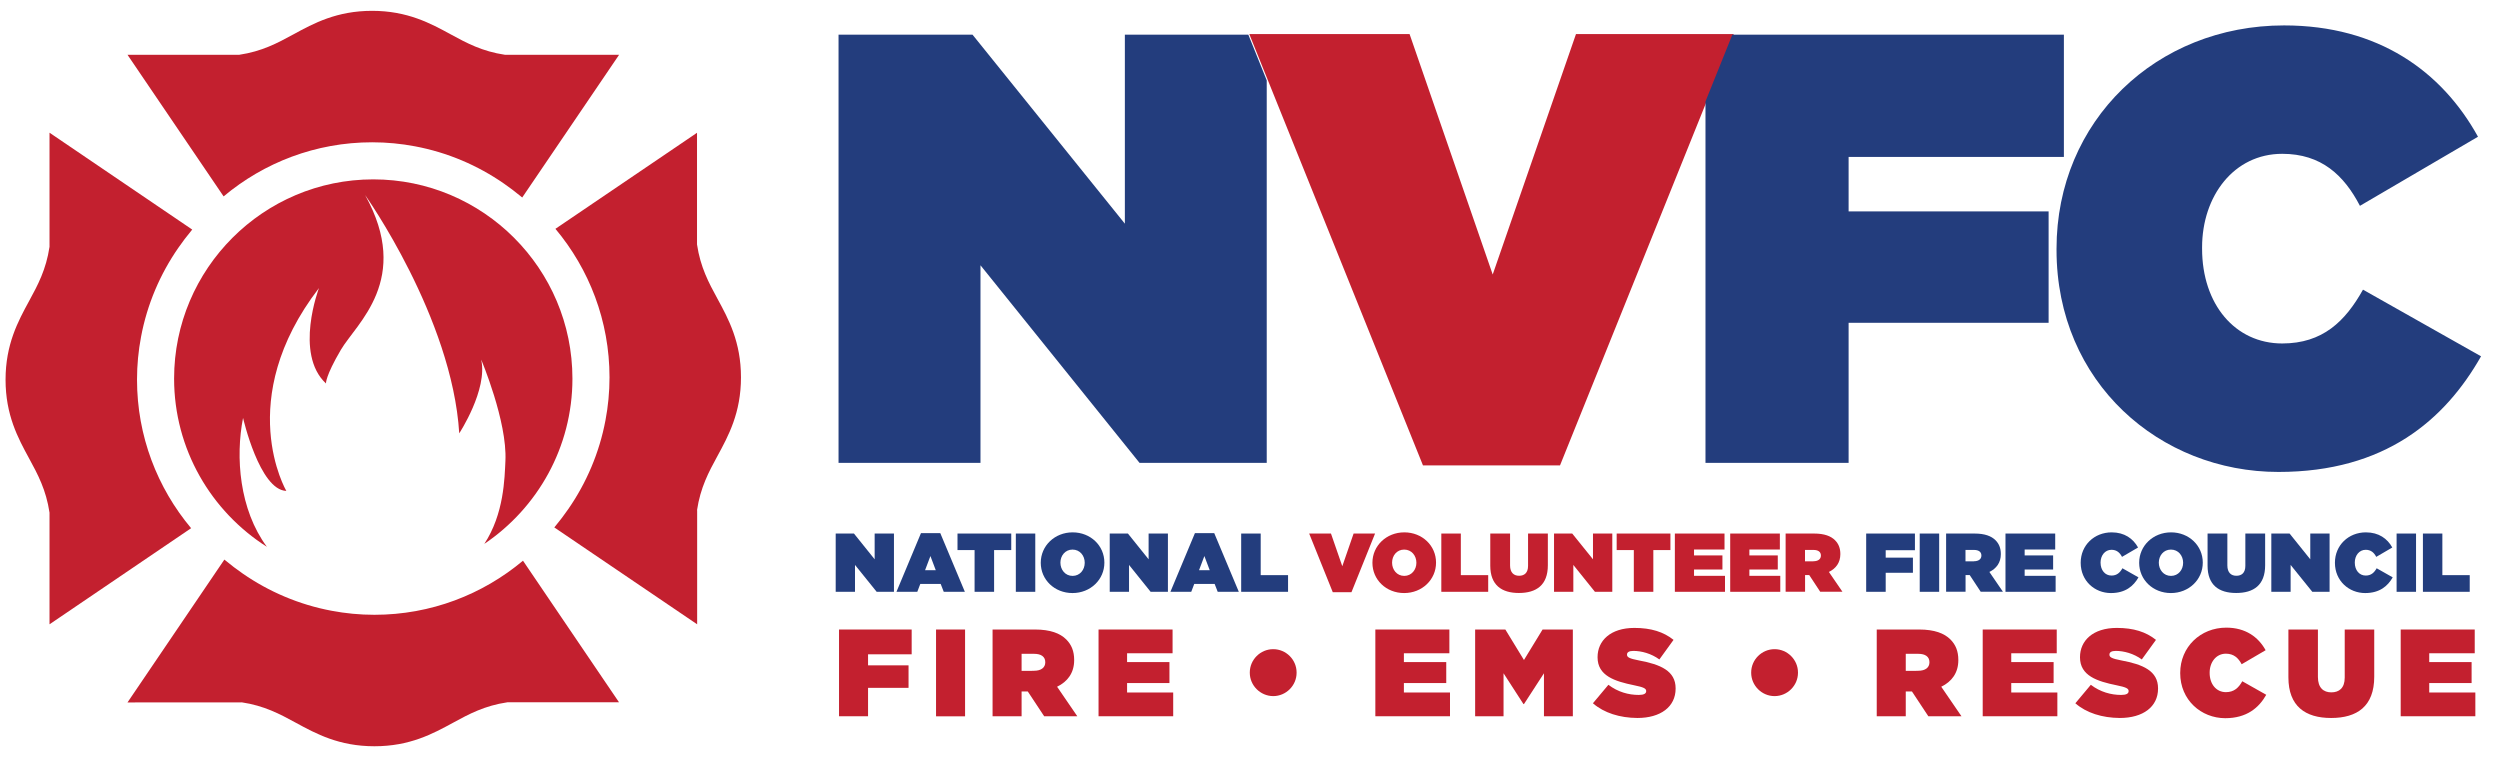
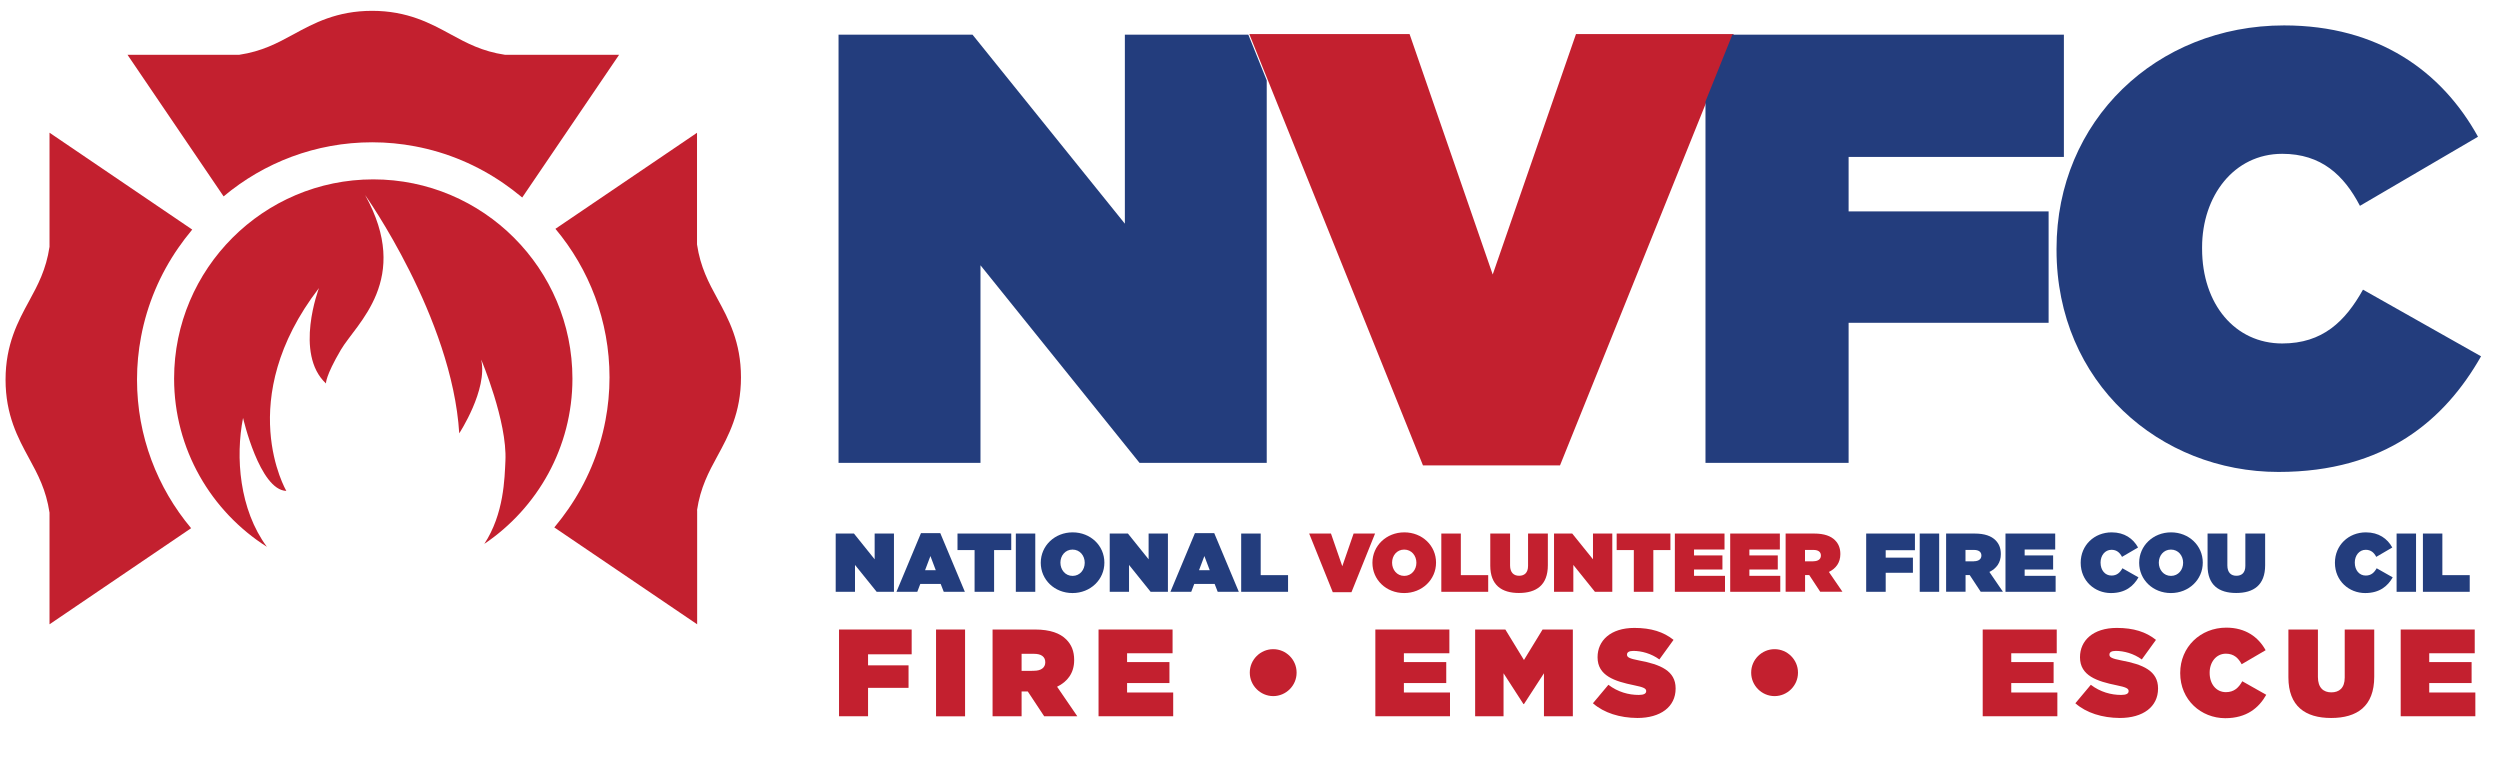
<svg xmlns="http://www.w3.org/2000/svg" version="1.1" id="Layer_1" x="0px" y="0px" viewBox="0 0 360 108.99" style="enable-background:new 0 0 360 108.99;" xml:space="preserve">
  <style type="text/css">
	.st0{fill:#C3202F;}
	.st1{fill:#233D7D;}
</style>
  <polygon class="st0" points="120.82,90.65 131.28,90.65 131.28,94.22 125,94.22 125,95.81 130.83,95.81 130.83,99.05 125,99.05   125,103.14 120.82,103.14 " />
  <rect x="134.79" y="90.65" class="st0" width="4.18" height="12.5" />
  <path class="st0" d="M148.91,96.59c1,0,1.61-0.45,1.61-1.21v-0.03c0-0.8-0.62-1.2-1.59-1.2h-1.82v2.45H148.91z M142.93,90.65h6.11  c2.21,0,3.62,0.55,4.5,1.43c0.75,0.75,1.14,1.68,1.14,2.96v0.03c0,1.82-0.95,3.09-2.46,3.82l2.91,4.25h-4.77L148,99.57h-0.03h-0.86  v3.57h-4.18V90.65z" />
  <polygon class="st0" points="158.19,90.65 168.85,90.65 168.85,94.07 162.3,94.07 162.3,95.34 168.4,95.34 168.4,98.36 162.3,98.36   162.3,99.72 168.94,99.72 168.94,103.14 158.19,103.14 " />
  <path class="st0" d="M179.97,96.88v-0.04c0-1.84,1.52-3.36,3.37-3.36c1.86,0,3.37,1.52,3.37,3.36v0.04c0,1.84-1.52,3.36-3.37,3.36  C181.49,100.23,179.97,98.71,179.97,96.88" />
  <polygon class="st0" points="198.05,90.65 208.71,90.65 208.71,94.07 202.16,94.07 202.16,95.34 208.26,95.34 208.26,98.36   202.16,98.36 202.16,99.72 208.8,99.72 208.8,103.14 198.05,103.14 " />
  <polygon class="st0" points="212.42,90.65 216.77,90.65 219.45,95.04 222.13,90.65 226.49,90.65 226.49,103.14 222.33,103.14   222.33,96.95 219.45,101.39 219.38,101.39 216.51,96.95 216.51,103.14 212.42,103.14 " />
  <path class="st0" d="M229.38,101.27l2.23-2.66c1.36,1.04,2.91,1.46,4.37,1.46c0.75,0,1.07-0.2,1.07-0.54V99.5  c0-0.36-0.39-0.55-1.73-0.82c-2.8-0.57-5.27-1.37-5.27-4.02v-0.03c0-2.37,1.86-4.21,5.3-4.21c2.41,0,4.2,0.57,5.64,1.72l-2.04,2.82  c-1.18-0.86-2.59-1.23-3.75-1.23c-0.63,0-0.91,0.21-0.91,0.52v0.04c0,0.34,0.34,0.55,1.66,0.8c3.19,0.59,5.34,1.52,5.34,4.03v0.04  c0,2.62-2.16,4.23-5.51,4.23C233.25,103.37,230.97,102.66,229.38,101.27" />
  <path class="st0" d="M252.17,96.88v-0.04c0-1.84,1.52-3.36,3.37-3.36s3.37,1.52,3.37,3.36v0.04c0,1.84-1.52,3.36-3.37,3.36  S252.17,98.71,252.17,96.88" />
-   <path class="st0" d="M276.23,96.59c1,0,1.61-0.45,1.61-1.21v-0.03c0-0.8-0.62-1.2-1.59-1.2h-1.82v2.45H276.23z M270.25,90.65h6.11  c2.21,0,3.62,0.55,4.5,1.43c0.75,0.75,1.14,1.68,1.14,2.96v0.03c0,1.82-0.95,3.09-2.46,3.82l2.91,4.25h-4.77l-2.36-3.57h-0.03h-0.86  v3.57h-4.18V90.65z" />
  <polygon class="st0" points="285.51,90.65 296.17,90.65 296.17,94.07 289.62,94.07 289.62,95.34 295.72,95.34 295.72,98.36   289.62,98.36 289.62,99.72 296.26,99.72 296.26,103.14 285.51,103.14 " />
  <path class="st0" d="M298.85,101.27l2.23-2.66c1.36,1.04,2.91,1.46,4.37,1.46c0.75,0,1.07-0.2,1.07-0.54V99.5  c0-0.36-0.39-0.55-1.73-0.82c-2.8-0.57-5.27-1.37-5.27-4.02v-0.03c0-2.37,1.86-4.21,5.3-4.21c2.41,0,4.2,0.57,5.64,1.72l-2.04,2.82  c-1.18-0.86-2.59-1.23-3.75-1.23c-0.63,0-0.91,0.21-0.91,0.52v0.04c0,0.34,0.34,0.55,1.66,0.8c3.19,0.59,5.34,1.52,5.34,4.03v0.04  c0,2.62-2.16,4.23-5.51,4.23C302.72,103.37,300.43,102.66,298.85,101.27" />
  <path class="st0" d="M313.95,96.93v-0.03c0-3.73,2.91-6.52,6.64-6.52c2.75,0,4.61,1.34,5.66,3.25l-3.45,2.02  c-0.47-0.89-1.13-1.52-2.27-1.52c-1.41,0-2.34,1.23-2.34,2.73v0.04c0,1.62,0.96,2.77,2.34,2.77c1.18,0,1.84-0.64,2.36-1.57  l3.45,1.95c-1.05,1.86-2.8,3.37-5.91,3.37C316.96,103.41,313.95,100.8,313.95,96.93" />
  <path class="st0" d="M329.53,97.54v-6.89h4.25v6.84c0,1.55,0.8,2.21,1.93,2.21c1.12,0,1.93-0.61,1.93-2.12v-6.93h4.25v6.8  c0,4.27-2.48,5.94-6.21,5.94S329.53,101.68,329.53,97.54" />
  <polygon class="st0" points="345.7,90.65 356.36,90.65 356.36,94.07 349.81,94.07 349.81,95.34 355.91,95.34 355.91,98.36   349.81,98.36 349.81,99.72 356.45,99.72 356.45,103.14 345.7,103.14 " />
  <polygon class="st1" points="120.34,76.83 122.97,76.83 125.95,80.54 125.95,76.83 128.73,76.83 128.73,85.22 126.24,85.22   123.12,81.35 123.12,85.22 120.34,85.22 " />
  <path class="st1" d="M134.75,82.11l-0.77-2.04l-0.77,2.04H134.75z M132.62,76.77h2.78l3.54,8.45h-3.04l-0.44-1.13h-2.94l-0.43,1.13  h-3L132.62,76.77z" />
  <polygon class="st1" points="140.34,79.21 137.88,79.21 137.88,76.83 145.62,76.83 145.62,79.21 143.15,79.21 143.15,85.22   140.34,85.22 " />
  <rect x="146.28" y="76.83" class="st1" width="2.8" height="8.39" />
  <path class="st1" d="M156.2,81.05v-0.02c0-1-0.68-1.89-1.76-1.89c-1.06,0-1.74,0.89-1.74,1.87v0.02c0,1,0.68,1.9,1.76,1.9  C155.53,82.92,156.2,82.03,156.2,81.05 M149.87,81.05v-0.02c0-2.43,2-4.37,4.59-4.37c2.59,0,4.57,1.92,4.57,4.35v0.02  c0,2.43-2,4.37-4.59,4.37S149.87,83.48,149.87,81.05" />
  <polygon class="st1" points="159.8,76.83 162.42,76.83 165.4,80.54 165.4,76.83 168.18,76.83 168.18,85.22 165.69,85.22   162.58,81.35 162.58,85.22 159.8,85.22 " />
  <path class="st1" d="M174.2,82.11l-0.77-2.04l-0.77,2.04H174.2z M172.07,76.77h2.78l3.54,8.45h-3.04l-0.44-1.13h-2.94l-0.43,1.13h-3  L172.07,76.77z" />
  <polygon class="st1" points="178.73,76.83 181.54,76.83 181.54,82.82 185.48,82.82 185.48,85.22 178.73,85.22 " />
  <polygon class="st0" points="188.52,76.83 191.66,76.83 193.29,81.54 194.92,76.83 198.01,76.83 194.61,85.28 191.92,85.28 " />
  <path class="st0" d="M203.96,81.05v-0.02c0-1-0.68-1.89-1.76-1.89c-1.07,0-1.74,0.89-1.74,1.87v0.02c0,1,0.68,1.9,1.76,1.9  C203.28,82.92,203.96,82.03,203.96,81.05 M197.63,81.05v-0.02c0-2.43,2-4.37,4.59-4.37c2.59,0,4.57,1.92,4.57,4.35v0.02  c0,2.43-2,4.37-4.59,4.37C199.6,85.4,197.63,83.48,197.63,81.05" />
  <polygon class="st0" points="207.55,76.83 210.36,76.83 210.36,82.82 214.3,82.82 214.3,85.22 207.55,85.22 " />
  <path class="st0" d="M214.6,81.46v-4.63h2.85v4.59c0,1.04,0.54,1.49,1.3,1.49c0.75,0,1.29-0.41,1.29-1.43v-4.65h2.85v4.57  c0,2.86-1.66,3.99-4.17,3.99C216.22,85.39,214.6,84.24,214.6,81.46" />
  <polygon class="st0" points="223.78,76.83 226.4,76.83 229.39,80.54 229.39,76.83 232.17,76.83 232.17,85.22 229.67,85.22   226.56,81.35 226.56,85.22 223.78,85.22 " />
  <polygon class="st0" points="235.27,79.21 232.8,79.21 232.8,76.83 240.54,76.83 240.54,79.21 238.08,79.21 238.08,85.22   235.27,85.22 " />
  <polygon class="st0" points="241.18,76.83 248.33,76.83 248.33,79.13 243.94,79.13 243.94,79.98 248.03,79.98 248.03,82.01   243.94,82.01 243.94,82.92 248.4,82.92 248.4,85.22 241.18,85.22 " />
  <polygon class="st0" points="249.15,76.83 256.3,76.83 256.3,79.13 251.91,79.13 251.91,79.98 256,79.98 256,82.01 251.91,82.01   251.91,82.92 256.36,82.92 256.36,85.22 249.15,85.22 " />
  <path class="st0" d="M261.13,80.82c0.67,0,1.08-0.3,1.08-0.81v-0.02c0-0.54-0.42-0.8-1.07-0.8h-1.22v1.64H261.13z M257.12,76.83h4.1  c1.49,0,2.43,0.37,3.02,0.96c0.5,0.5,0.77,1.13,0.77,1.99v0.02c0,1.22-0.64,2.07-1.65,2.56l1.95,2.85h-3.2l-1.58-2.4h-0.02h-0.58  v2.4h-2.8V76.83z" />
  <polygon class="st1" points="268.73,76.83 275.75,76.83 275.75,79.23 271.54,79.23 271.54,80.3 275.46,80.3 275.46,82.48   271.54,82.48 271.54,85.22 268.73,85.22 " />
  <rect x="276.44" y="76.83" class="st1" width="2.8" height="8.39" />
  <path class="st1" d="M284.24,80.82c0.67,0,1.08-0.3,1.08-0.81v-0.02c0-0.54-0.42-0.8-1.07-0.8h-1.22v1.64H284.24z M280.23,76.83h4.1  c1.49,0,2.43,0.37,3.02,0.96c0.5,0.5,0.77,1.13,0.77,1.99v0.02c0,1.22-0.64,2.07-1.65,2.56l1.95,2.85h-3.2l-1.58-2.4h-0.02h-0.58  v2.4h-2.8V76.83z" />
  <polygon class="st1" points="288.79,76.83 295.95,76.83 295.95,79.13 291.55,79.13 291.55,79.98 295.65,79.98 295.65,82.01   291.55,82.01 291.55,82.92 296.01,82.92 296.01,85.22 288.79,85.22 " />
  <path class="st1" d="M299.62,81.05v-0.02c0-2.51,1.95-4.37,4.46-4.37c1.85,0,3.09,0.9,3.8,2.18l-2.31,1.35  c-0.31-0.6-0.76-1.02-1.52-1.02c-0.94,0-1.57,0.83-1.57,1.83v0.02c0,1.09,0.65,1.86,1.57,1.86c0.79,0,1.23-0.43,1.58-1.05l2.31,1.31  c-0.71,1.25-1.88,2.26-3.97,2.26C301.64,85.4,299.62,83.65,299.62,81.05" />
  <path class="st1" d="M314.37,81.05v-0.02c0-1-0.68-1.89-1.76-1.89c-1.07,0-1.74,0.89-1.74,1.87v0.02c0,1,0.68,1.9,1.76,1.9  C313.7,82.92,314.37,82.03,314.37,81.05 M308.04,81.05v-0.02c0-2.43,2-4.37,4.59-4.37c2.59,0,4.57,1.92,4.57,4.35v0.02  c0,2.43-2,4.37-4.59,4.37C310.02,85.4,308.04,83.48,308.04,81.05" />
  <path class="st1" d="M317.89,81.46v-4.63h2.85v4.59c0,1.04,0.54,1.49,1.3,1.49c0.75,0,1.29-0.41,1.29-1.43v-4.65h2.85v4.57  c0,2.86-1.66,3.99-4.17,3.99S317.89,84.24,317.89,81.46" />
-   <polygon class="st1" points="327.07,76.83 329.7,76.83 332.68,80.54 332.68,76.83 335.46,76.83 335.46,85.22 332.97,85.22   329.85,81.35 329.85,85.22 327.07,85.22 " />
  <path class="st1" d="M336.23,81.05v-0.02c0-2.51,1.95-4.37,4.46-4.37c1.85,0,3.09,0.9,3.8,2.18l-2.31,1.35  c-0.31-0.6-0.76-1.02-1.52-1.02c-0.94,0-1.57,0.83-1.57,1.83v0.02c0,1.09,0.65,1.86,1.57,1.86c0.79,0,1.23-0.43,1.58-1.05l2.31,1.31  c-0.71,1.25-1.88,2.26-3.97,2.26C338.26,85.4,336.23,83.65,336.23,81.05" />
  <rect x="345.11" y="76.83" class="st1" width="2.8" height="8.39" />
  <polygon class="st1" points="348.9,76.83 351.7,76.83 351.7,82.82 355.64,82.82 355.64,85.22 348.9,85.22 " />
  <path class="st1" d="M296.14,35.99v-0.18c0-18.41,14.36-32.15,32.77-32.15c13.56,0,22.72,6.61,27.92,16.03l-17,9.95  c-2.29-4.4-5.55-7.49-11.19-7.49c-6.96,0-11.54,6.08-11.54,13.48v0.18c0,8.01,4.76,13.65,11.54,13.65c5.81,0,9.07-3.17,11.63-7.75  l17,9.6c-5.2,9.16-13.83,16.65-29.16,16.65C311.03,67.97,296.14,55.11,296.14,35.99" />
  <polygon class="st0" points="179.9,4.91 202.98,4.91 214.95,39.53 226.94,4.91 249.66,4.91 224.64,67.02 204.91,67.02 " />
  <polygon class="st1" points="297.2,22.6 297.2,4.99 249.46,4.99 245.59,14.61 245.59,66.65 266.2,66.65 266.2,46.48 295,46.48   295,30.44 266.2,30.44 266.2,22.6 " />
  <polygon class="st1" points="179.76,4.99 161.98,4.99 161.98,32.21 140.04,4.99 120.75,4.99 120.75,66.65 141.19,66.65 141.19,38.2   164.09,66.65 182.41,66.65 182.41,11.58 " />
  <g>
    <path class="st0" d="M72.72,7.89c-3.28-0.49-5.5-1.68-7.81-2.94c-2.92-1.59-6.23-3.39-11.33-3.39c-5.1,0-8.41,1.8-11.33,3.39   c-2.31,1.26-4.53,2.45-7.81,2.94H18.36l3,4.42l10.84,15.97c5.8-4.86,13.26-7.79,21.39-7.79c2.11,0,4.17,0.2,6.17,0.58   c4.68,0.88,9.02,2.74,12.8,5.36c0.85,0.59,1.69,1.22,2.48,1.88l0,0c0.05,0.04,0.1,0.09,0.16,0.13L89.15,7.89H72.72z" />
-     <path class="st0" d="M34.78,101.13c3.28,0.49,5.5,1.68,7.81,2.94c2.92,1.59,6.23,3.39,11.33,3.39c5.1,0,8.41-1.8,11.33-3.39   c2.31-1.26,4.53-2.45,7.81-2.94h16.08l-3-4.42L75.31,80.74c-5.8,4.86-13.26,7.79-21.39,7.79c-2.11,0-4.17-0.2-6.17-0.58   c-4.68-0.88-9.02-2.74-12.8-5.36c-0.85-0.59-1.69-1.22-2.48-1.88l0,0c-0.05-0.04-0.1-0.09-0.16-0.13l-13.95,20.57H34.78z" />
    <path class="st0" d="M7.13,35.54c-0.49,3.28-1.68,5.5-2.94,7.81C2.6,46.27,0.8,49.58,0.8,54.68s1.8,8.41,3.39,11.33   c1.26,2.31,2.45,4.53,2.94,7.81V89.9l4.42-3l15.97-10.84c-4.86-5.8-7.79-13.26-7.79-21.39c0-2.11,0.2-4.17,0.58-6.17   c0.88-4.68,2.74-9.02,5.36-12.8c0.59-0.85,1.22-1.69,1.88-2.48l0,0c0.04-0.05,0.09-0.1,0.13-0.16L7.13,19.11V35.54z" />
    <path class="st0" d="M100.37,73.48c0.49-3.28,1.68-5.5,2.94-7.81c1.59-2.92,3.39-6.23,3.39-11.33s-1.8-8.41-3.39-11.33   c-1.26-2.31-2.45-4.53-2.94-7.81V19.12l-4.42,3L79.98,32.95c4.86,5.8,7.79,13.26,7.79,21.39c0,2.11-0.2,4.17-0.58,6.17   c-0.88,4.68-2.74,9.02-5.36,12.8c-0.59,0.85-1.22,1.69-1.88,2.48l0,0c-0.04,0.05-0.09,0.1-0.13,0.16l20.57,13.95V73.48z" />
    <path class="st0" d="M53.75,25.83c-15.82,0-28.68,12.87-28.68,28.68c0,10.18,5.34,19.14,13.36,24.23   c-3.97-5.37-4.54-12.92-3.43-18.56c0,0,2.38,10.4,6.23,10.51c0,0-7.69-13.1,4.7-29.21c0,0-3.6,9.46,1.01,13.74   c0,0-0.11-1.01,2.14-4.84c2.25-3.83,10.25-10.14,3.49-22.3c0,0,12.54,17.65,13.56,34.32c0,0,4.13-6.29,3.16-10.62   c0,0,3.77,8.9,3.49,14.59c-0.12,2.46-0.19,7.62-3.04,11.95c7.65-5.16,12.69-13.9,12.69-23.8C82.43,38.69,69.57,25.83,53.75,25.83" />
  </g>
</svg>